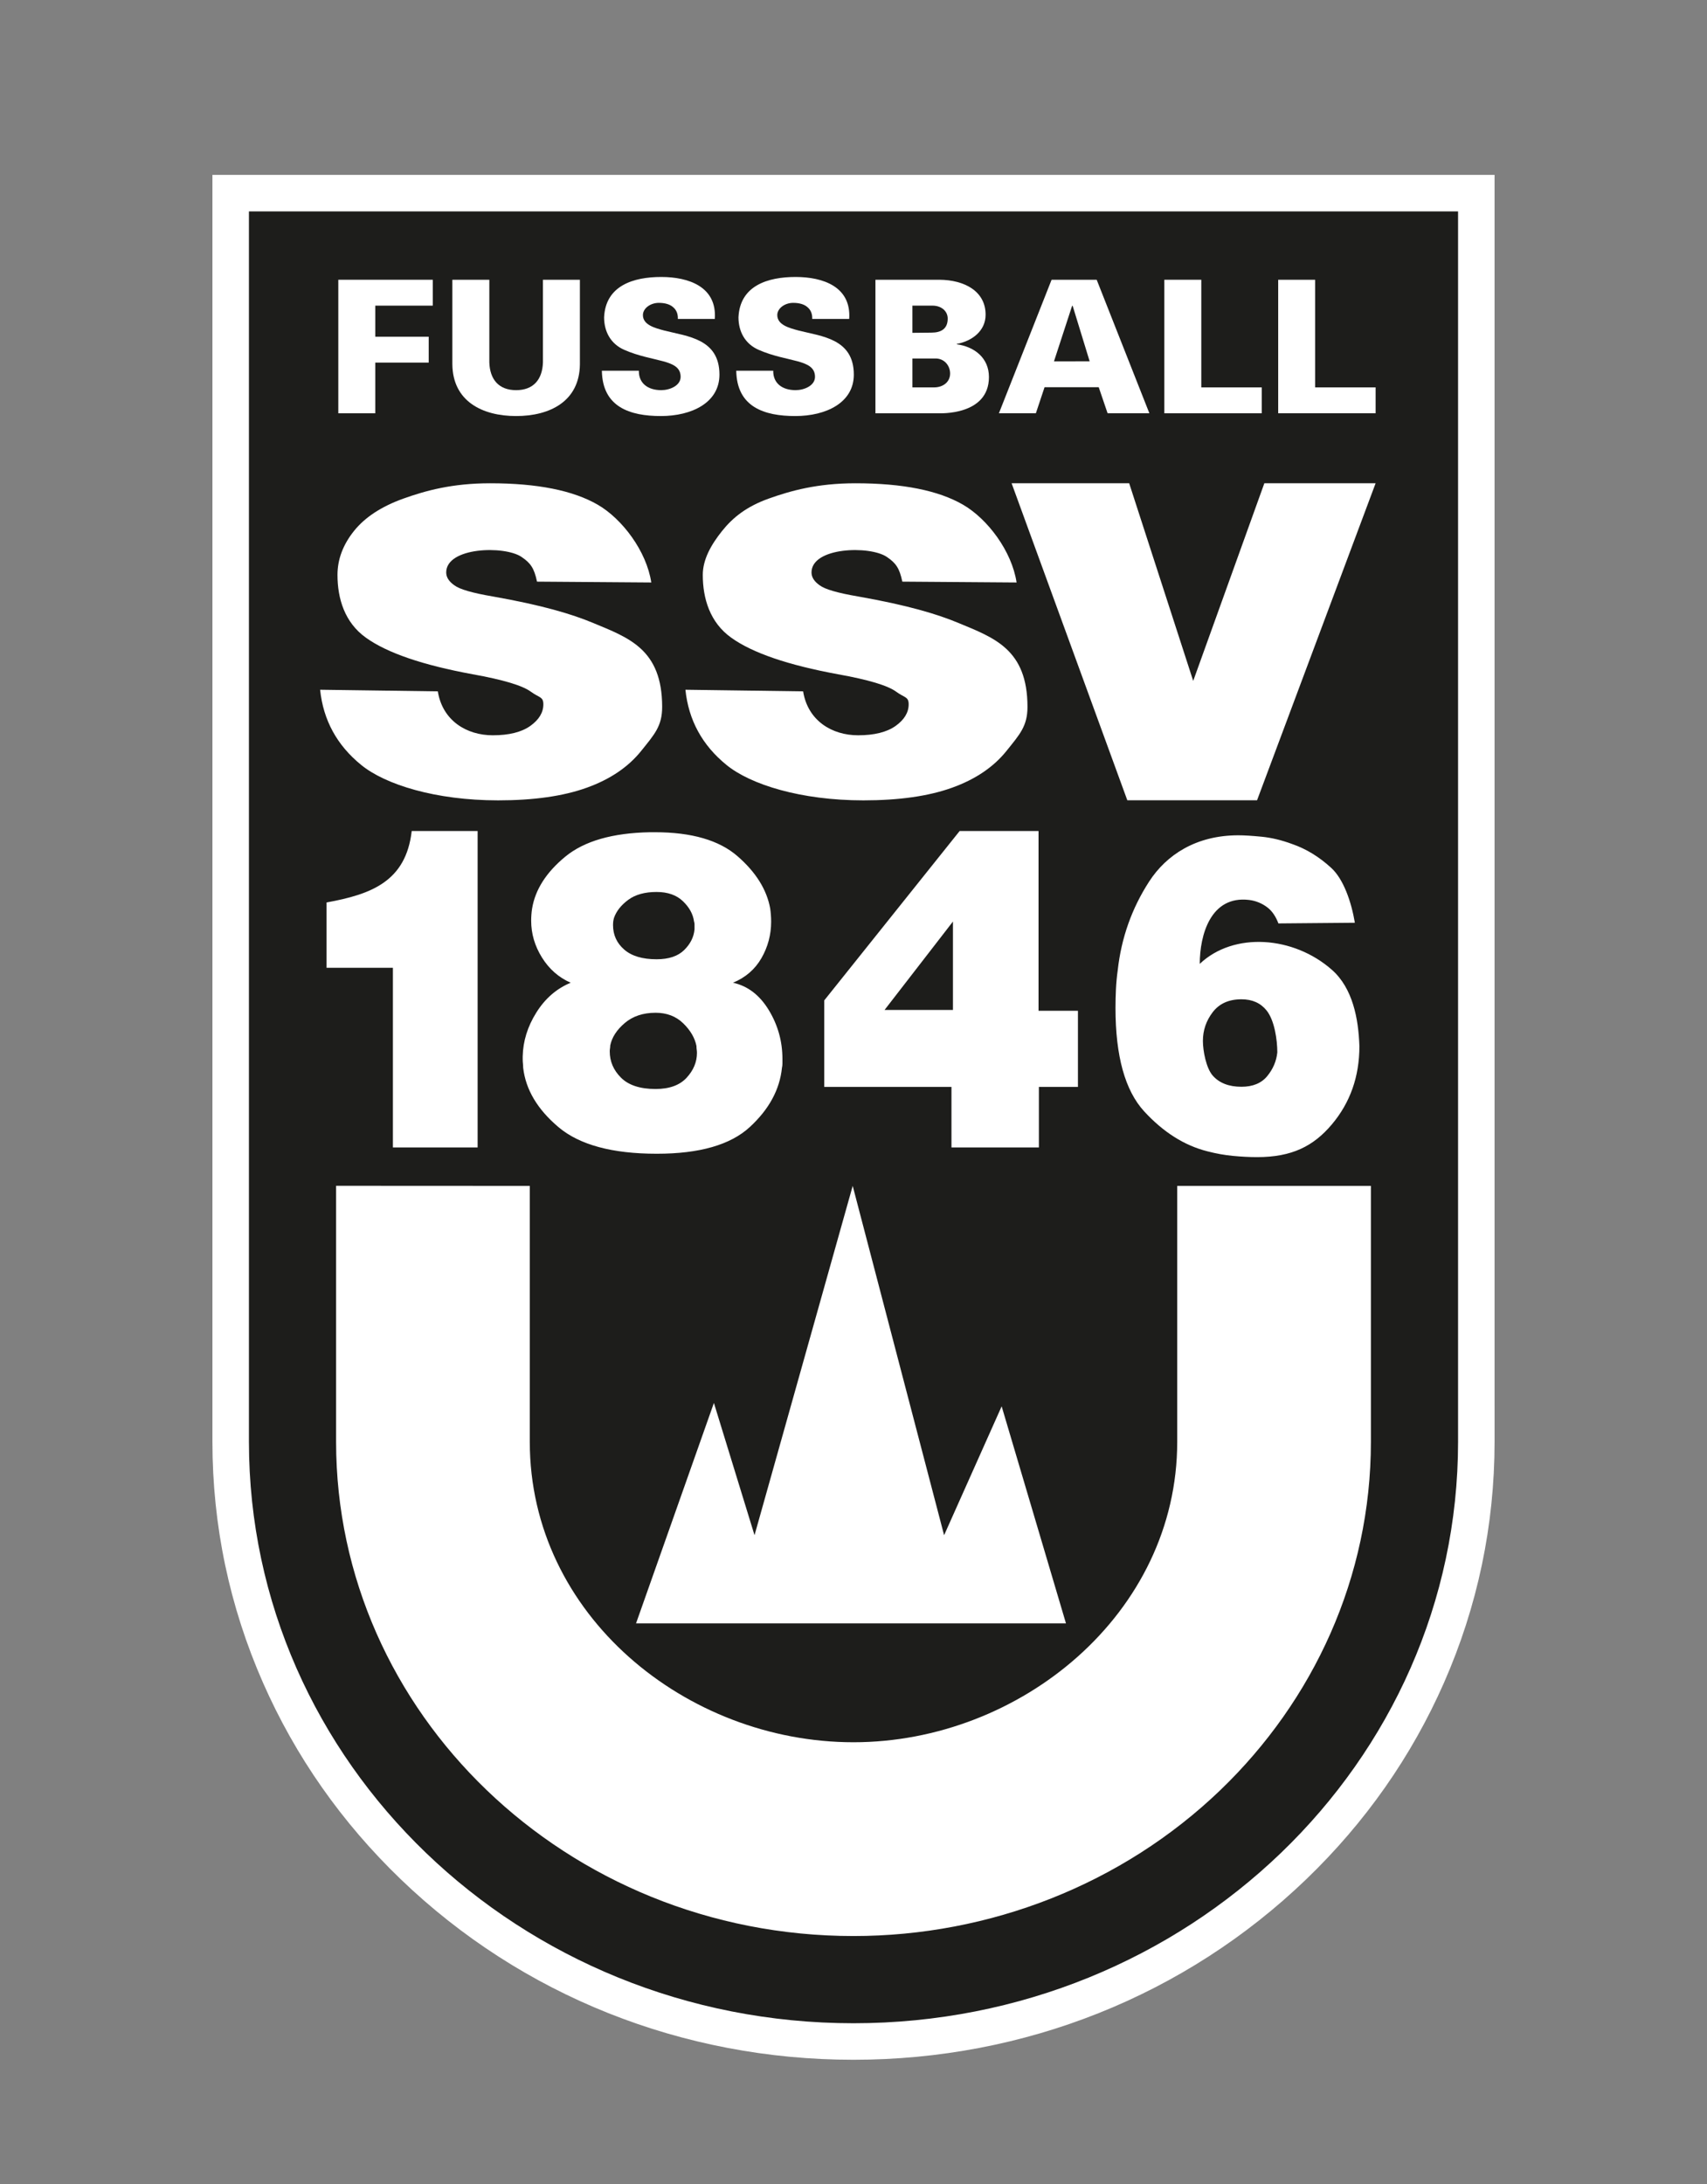
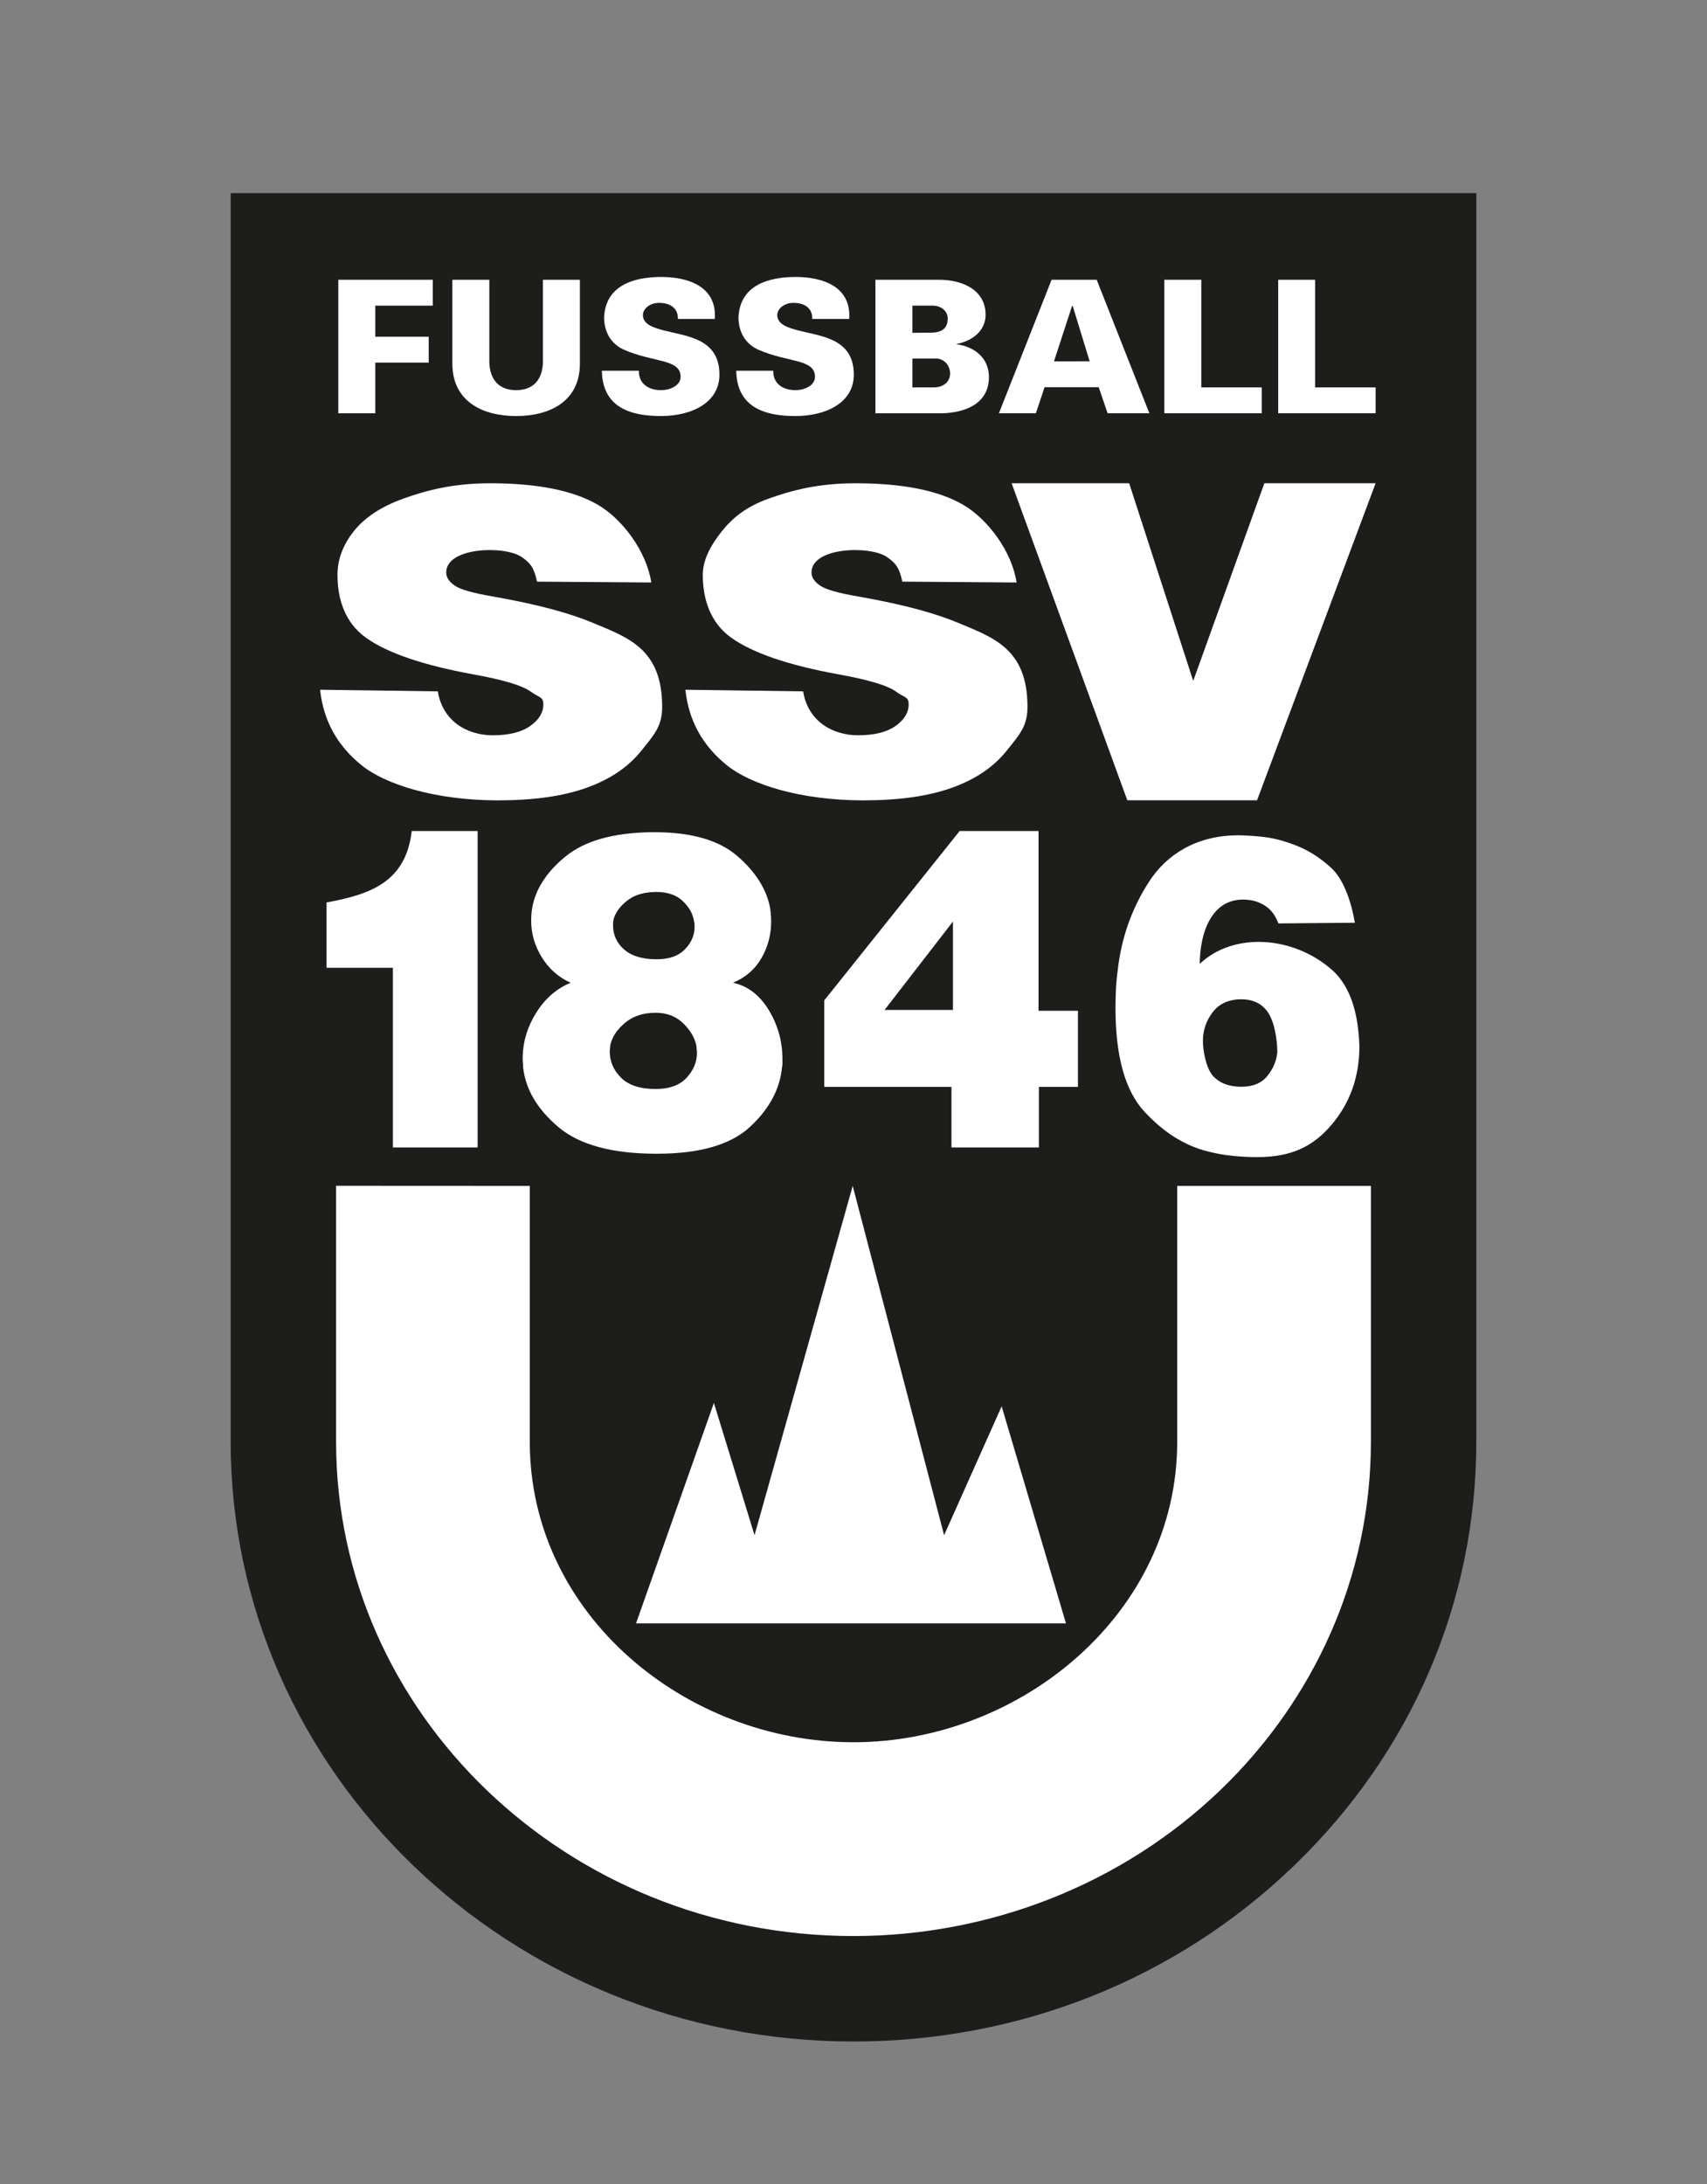
<svg xmlns="http://www.w3.org/2000/svg" id="Ebene_1" data-name="Ebene 1" viewBox="0 0 467.576 598.022">
  <rect x="0" y="0" width="467.576" height="598.022" fill="#808080" stroke="none" />
  <defs>
    <style>
      .cls-1 {
        fill: #1d1d1b;
      }

      .cls-1, .cls-2 {
        stroke-width: 0px;
      }

      .cls-2 {
        fill: #fff;
      }
    </style>
  </defs>
  <g>
    <path class="cls-1" d="M233.788,558.924c-94.069,0-170.6-73.657-170.6-164.193V52.884h341.197v341.847c.001,43.888-17.771,85.144-50.042,116.166-32.217,30.971-75.031,48.027-120.556,48.027Z" />
-     <path class="cls-2" d="M399.386,57.884v336.847h.002c0,87.906-74.157,159.194-165.6,159.194s-165.6-71.288-165.6-159.194V57.884h331.197M409.386,47.884H58.188v346.847c0,22.883,4.664,45.084,13.863,65.987,8.871,20.157,21.56,38.253,37.716,53.784,33.154,31.871,77.198,49.423,124.021,49.423s90.868-17.552,124.021-49.423c16.156-15.531,28.845-33.626,37.716-53.784,9.199-20.903,13.863-43.105,13.863-65.987v-10h-.002V47.884h0Z" />
  </g>
  <g>
    <path class="cls-2" d="M102.795,113.148h-10.126v-36.557h25.873v7.089h-15.747v8.505h14.633v7.088h-14.633v13.874Z" />
    <path class="cls-2" d="M158.844,76.59v23.138c-.102,10.177-8.254,14.178-17.469,14.178-9.215,0-17.366-4.001-17.467-14.178v-23.138h10.127v22.633c.151,4.658,2.582,7.595,7.341,7.595,4.76,0,7.192-2.936,7.343-7.595v-22.633h10.126Z" />
    <path class="cls-2" d="M185.675,87.324c.051-1.418-.403-2.48-1.316-3.24-.86-.759-2.177-1.165-3.899-1.165-2.328,0-4.354,1.52-4.354,3.342,0,2.683,3.24,3.544,5.923,4.253,6.126,1.569,15.039,2.177,15.039,12.05,0,7.696-7.596,11.342-16.05,11.342-8.508,0-16-2.482-16.153-12.405h10.127c-.05,3.442,2.482,5.316,6.128,5.316,2.33,0,5.315-1.215,5.315-3.646,0-4.962-7.491-3.899-15.443-7.392-3.695-1.62-5.519-4.963-5.519-8.911.405-8.658,8-11.038,15.646-11.038,7.543,0,15.291,2.684,14.682,11.494h-10.126Z" />
    <path class="cls-2" d="M222.483,87.324c.051-1.418-.405-2.48-1.317-3.24-.861-.759-2.176-1.165-3.898-1.165-2.33,0-4.356,1.52-4.356,3.342,0,2.683,3.241,3.544,5.925,4.253,6.126,1.569,15.039,2.177,15.039,12.05,0,7.696-7.597,11.342-16.052,11.342-8.506,0-16-2.482-16.152-12.405h10.126c-.05,3.442,2.482,5.316,6.128,5.316,2.33,0,5.315-1.215,5.315-3.646,0-4.962-7.494-3.899-15.441-7.392-3.697-1.62-5.52-4.963-5.52-8.911.405-8.658,8-11.038,15.646-11.038,7.543,0,15.29,2.684,14.681,11.494h-10.125Z" />
    <path class="cls-2" d="M239.796,113.147v-36.556h17.521c6.883.051,12.656,3.139,12.656,9.57,0,4.505-3.796,7.24-7.897,8v.1c4.86.659,8.81,3.748,8.81,8.962,0,10.633-13.568,9.924-13.924,9.924h-17.165ZM249.924,91.122l5.165-.051c2.733,0,4.504-1.063,4.504-3.848,0-2.076-1.771-3.544-4.151-3.544h-5.518v7.442ZM255.847,106.059c2.532,0,4.406-1.519,4.406-3.798,0-2.025-1.417-3.949-3.695-4.102h-6.633v7.9h5.922Z" />
    <path class="cls-2" d="M273.617,113.147l14.43-36.556h12.354l14.431,36.556h-11.443l-2.431-7.139h-14.835l-2.38,7.139h-10.126ZM298.476,98.919l-4.657-15.19h-.151l-4.962,15.191,9.77-.001Z" />
    <path class="cls-2" d="M318.931,113.147v-36.556h10.126v29.469h16.557v7.087h-26.683Z" />
    <path class="cls-2" d="M350.119,113.147v-36.556l10.126-.001v29.47h16.558v7.087h-26.684Z" />
  </g>
  <polyline class="cls-2" points="277.097 132.311 277.097 132.311 309.302 132.311 326.84 186.416 346.324 132.311 376.801 132.311 344.329 219.099 308.79 219.099 277.097 132.311" />
  <path class="cls-2" d="M187.747,188.837c.868,8.325,4.599,15.17,11.212,20.56,6.592,5.408,20.419,9.727,37.544,9.727,9.756,0,17.848-1.151,24.252-3.453,6.425-2.303,11.424-5.678,14.988-10.146,3.567-4.451,5.7-6.711,5.7-11.987,0-15.811-9.194-18.935-18.848-22.96-5.887-2.455-13.994-4.892-27.598-7.288-5.513-.941-8.983-1.938-10.46-3.031-1.501-1.054-2.252-2.224-2.252-3.529,0-6.963,15.936-7.403,20.598-4.276,2.509,1.687,3.503,3.085,4.274,6.787l31.302.23c-1.29-8.535-7.913-17.377-14.669-21.293-6.755-3.911-16.582-5.868-29.457-5.868-10.487,0-17.765,2.053-23.795,4.202-6.025,2.167-9.766,5.12-12.769,8.88-3.001,3.759-5.266,7.766-5.266,12.006,0,6.446,1.952,13.043,7.819,17.206,5.816,4.165,15.552,7.482,29.202,9.993,8.349,1.495,13.649,3.086,15.949,4.776,2.3,1.688,3.424,1.321,3.424,3.453,0,2.243-1.194,4.218-3.586,5.926-2.421,1.707-5.844,2.553-10.275,2.553-7.205,0-13.769-4.036-15.05-12.026l-32.239-.442h0Z" />
  <path class="cls-2" d="M87.685,188.837l32.239.442c1.283,7.991,7.842,12.026,15.049,12.026,4.43,0,7.857-.846,10.276-2.553,2.391-1.708,3.585-3.682,3.585-5.926,0-2.13-1.125-1.764-3.425-3.453-2.299-1.69-7.597-3.281-15.949-4.776-13.65-2.511-23.386-5.828-29.2-9.993-5.869-4.163-7.817-10.76-7.817-17.206,0-4.24,1.5-8.249,4.501-12.006,3.003-3.76,7.505-6.713,13.532-8.88,6.03-2.149,13.307-4.202,23.791-4.202,12.88,0,22.707,1.958,29.461,5.868,6.759,3.915,13.378,12.758,14.669,21.293l-31.301-.23c-.772-3.702-1.764-5.1-4.273-6.787-4.662-3.127-20.599-2.687-20.599,4.276,0,1.305.751,2.475,2.252,3.529,1.475,1.094,4.946,2.09,10.461,3.031,13.603,2.396,21.707,4.833,27.595,7.288,9.654,4.025,18.846,7.149,18.846,22.96,0,5.276-2.132,7.536-5.696,11.986-3.566,4.468-8.563,7.843-14.988,10.146-6.404,2.301-14.495,3.453-24.253,3.453-17.123,0-30.949-4.32-37.541-9.727-6.617-5.391-10.345-12.236-11.214-20.561h0Z" />
  <polygon class="cls-2" points="174.221 444.449 195.55 384.099 206.677 420.308 233.568 324.674 258.606 420.308 274.371 385.026 291.987 444.449 174.221 444.449 174.221 444.449" />
  <path class="cls-2" d="M145.118,324.674l-53.056-.026v70.108c.006,37.133,15.752,70.839,41.203,95.303,25.691,24.703,61.23,39.989,100.509,39.991,37.266,0,73.606-14.103,100.528-39.98,25.457-24.471,41.209-58.186,41.211-95.326v-70.069l-53.054-.001v70.07c0,47.019-42.949,82.251-88.685,82.251-45.745,0-88.656-34.796-88.656-82.239v-70.082h0Z" />
  <path class="cls-2" d="M89.45,247.076c12.275-2.234,21.733-5.756,23.328-19.561h18.052v86.632h-23.207v-49.186h-18.172v-17.886h0ZM179.845,244.203c-3.235,0-5.825.722-7.764,2.159-1.944,1.44-3.236,3.072-3.884,4.894-.092.289-.16.601-.21.937-.046.335-.067.695-.067,1.077,0,2.689,1.016,4.917,3.047,6.692,2.037,1.776,4.994,2.665,8.877,2.665,3.33,0,5.847-.841,7.559-2.52,1.71-1.678,2.655-3.574,2.84-5.684v-1.367c0-.241-.045-.506-.138-.792-.276-2.013-1.294-3.862-3.05-5.542-1.757-1.679-4.16-2.519-7.21-2.519h0ZM179.571,277.276c-3.418,0-6.231.936-8.438,2.81-2.202,1.871-3.53,3.922-3.979,6.153,0,.267-.025.534-.069.803-.043.267-.067.532-.067.803,0,2.763,1.035,5.171,3.104,7.221,2.068,2.052,5.221,3.079,9.449,3.079,3.778,0,6.613-1.027,8.504-3.079,1.889-2.05,2.834-4.322,2.834-6.821,0-.27-.022-.558-.067-.872-.046-.31-.069-.647-.069-1.002-.448-2.229-1.665-4.303-3.643-6.22-1.981-1.918-4.499-2.877-7.559-2.877h0ZM156.319,269.051c-3.263-1.428-5.883-3.724-7.861-6.89-1.975-3.166-2.962-6.531-2.962-10.099,0-.534.021-1.092.064-1.671.042-.582.106-1.138.194-1.672.859-5.173,3.886-9.899,9.084-14.181,5.201-4.28,12.956-6.508,23.264-6.689h1.29c10.052,0,17.59,2.185,22.62,6.557,5.026,4.368,8.012,9.139,8.956,14.312.088.623.151,1.226.19,1.805.048.579.07,1.181.07,1.807,0,3.567-.881,6.888-2.643,9.966-1.76,3.074-4.359,5.327-7.798,6.753,4.039.893,7.305,3.391,9.796,7.493,2.493,4.104,3.737,8.562,3.737,13.377v1.271c0,.402-.043.781-.129,1.138-.602,5.975-3.544,11.394-8.83,16.254-5.282,4.859-13.767,7.29-25.453,7.29-12.202,0-21.18-2.431-26.936-7.29-5.757-4.86-8.98-10.279-9.668-16.254,0-.357-.02-.736-.063-1.138-.046-.401-.066-.825-.066-1.271v-.67c.086-4.191,1.332-8.202,3.738-12.037,2.404-3.837,5.541-6.555,9.406-8.16h0ZM242.292,276.51h18.738v-24.211l-18.738,24.211h0ZM225.78,273.884l37.083-46.369h21.609v49.212h10.792v20.847h-10.696v16.572h-23.947v-16.572h-34.843v-23.691h.001ZM328.635,263.883c9.313-8.823,25.71-7.639,36.221,1.656,5.649,4.994,7.259,13.296,7.506,20.899,0,8.308-2.519,15.444-7.552,21.411-5.036,5.966-10.961,8.948-20.457,8.948-2.046,0-4.236-.11-6.57-.332-2.333-.221-4.687-.638-7.059-1.259-6.303-1.59-12.076-5.237-17.315-10.937-5.239-5.701-7.857-15.138-7.857-28.306,0-1.679.04-3.38.122-5.103.085-1.724.244-3.468.49-5.237.983-8.839,3.849-16.926,8.596-24.262,4.747-7.335,12.893-12.676,24.436-12.676,1.637,0,3.784.134,6.446.397,2.658.267,5.423.93,8.287,1.99,3.849,1.325,7.431,3.513,10.745,6.563,3.312,3.049,5.464,9.162,6.448,14.996l-20.944.183c-.737-1.943-1.739-3.403-3.008-4.374-1.466-1.123-3.203-1.838-5.036-2.055-10.563-1.26-13.499,9.666-13.499,17.496h0ZM340.053,273.586c-3.437,0-6.057,1.169-7.857,3.511-1.801,2.345-2.701,4.974-2.701,7.889,0,2.741.9,7.467,2.701,9.501,1.8,2.033,4.422,3.048,7.857,3.048,3.111,0,5.466-.971,7.064-2.916,1.597-1.944,2.516-4.108,2.761-6.497,0-3.382-.752-8.764-2.948-11.488-1.637-2.033-3.93-3.049-6.878-3.049h0Z" />
</svg>